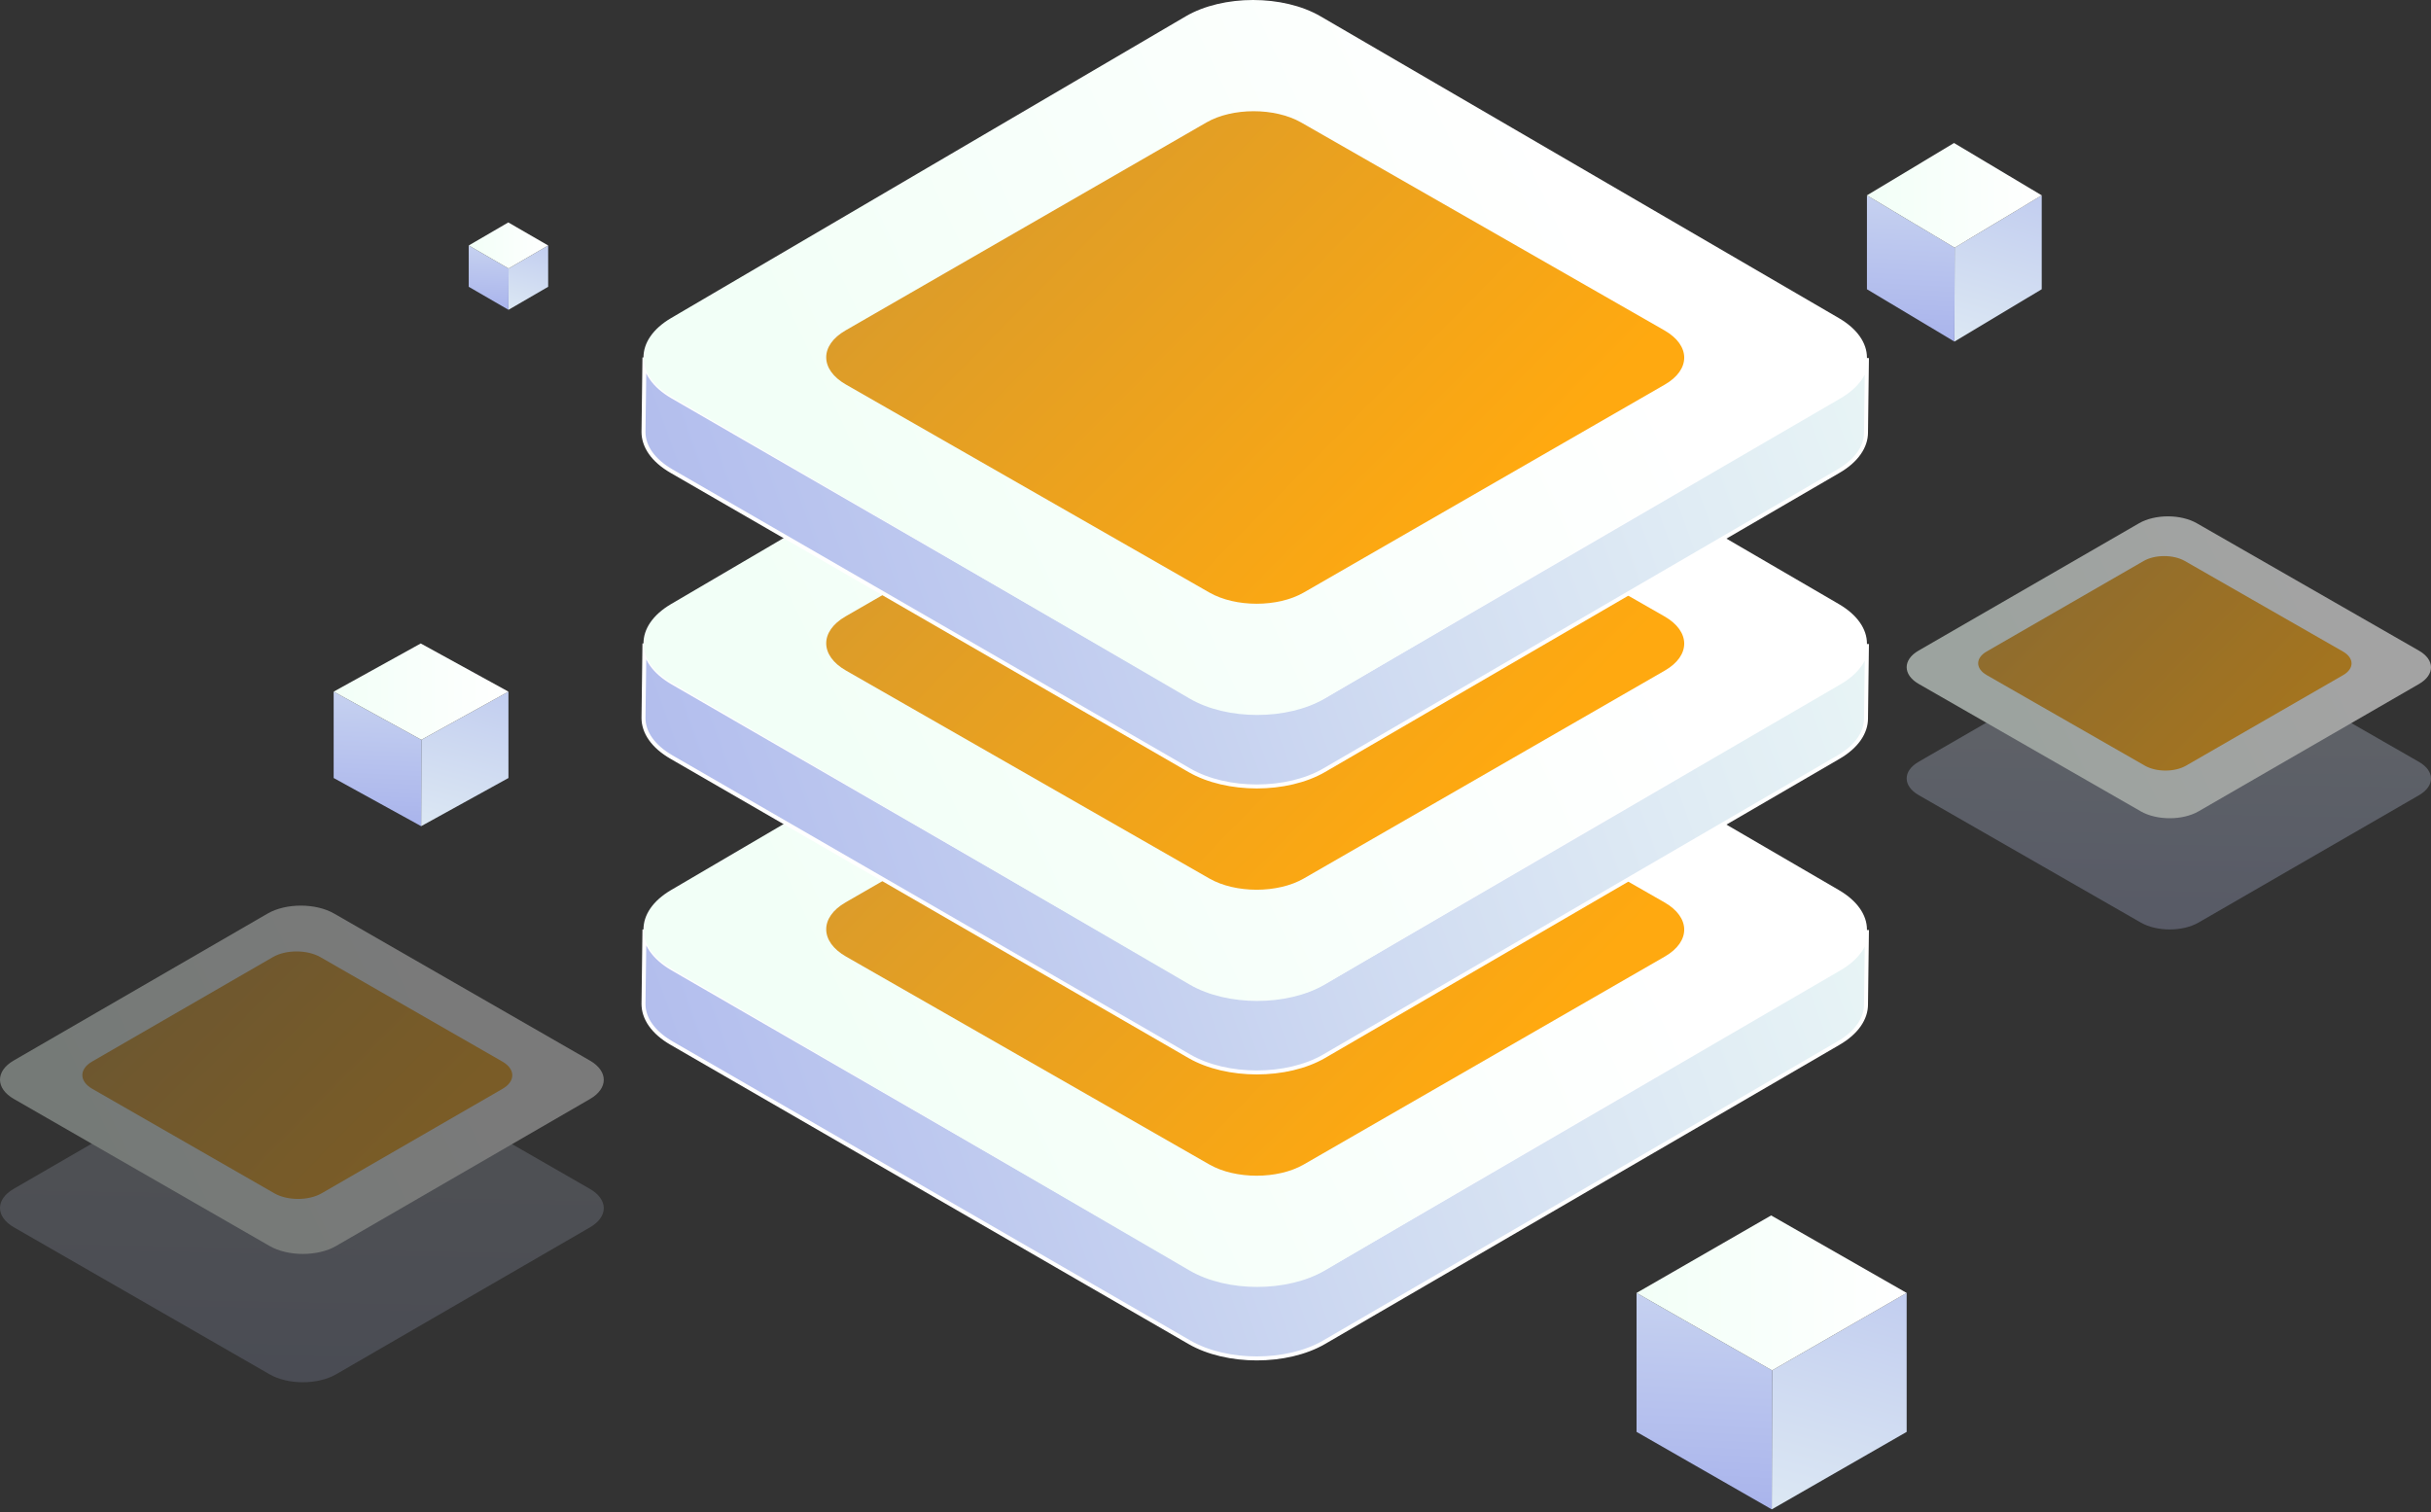
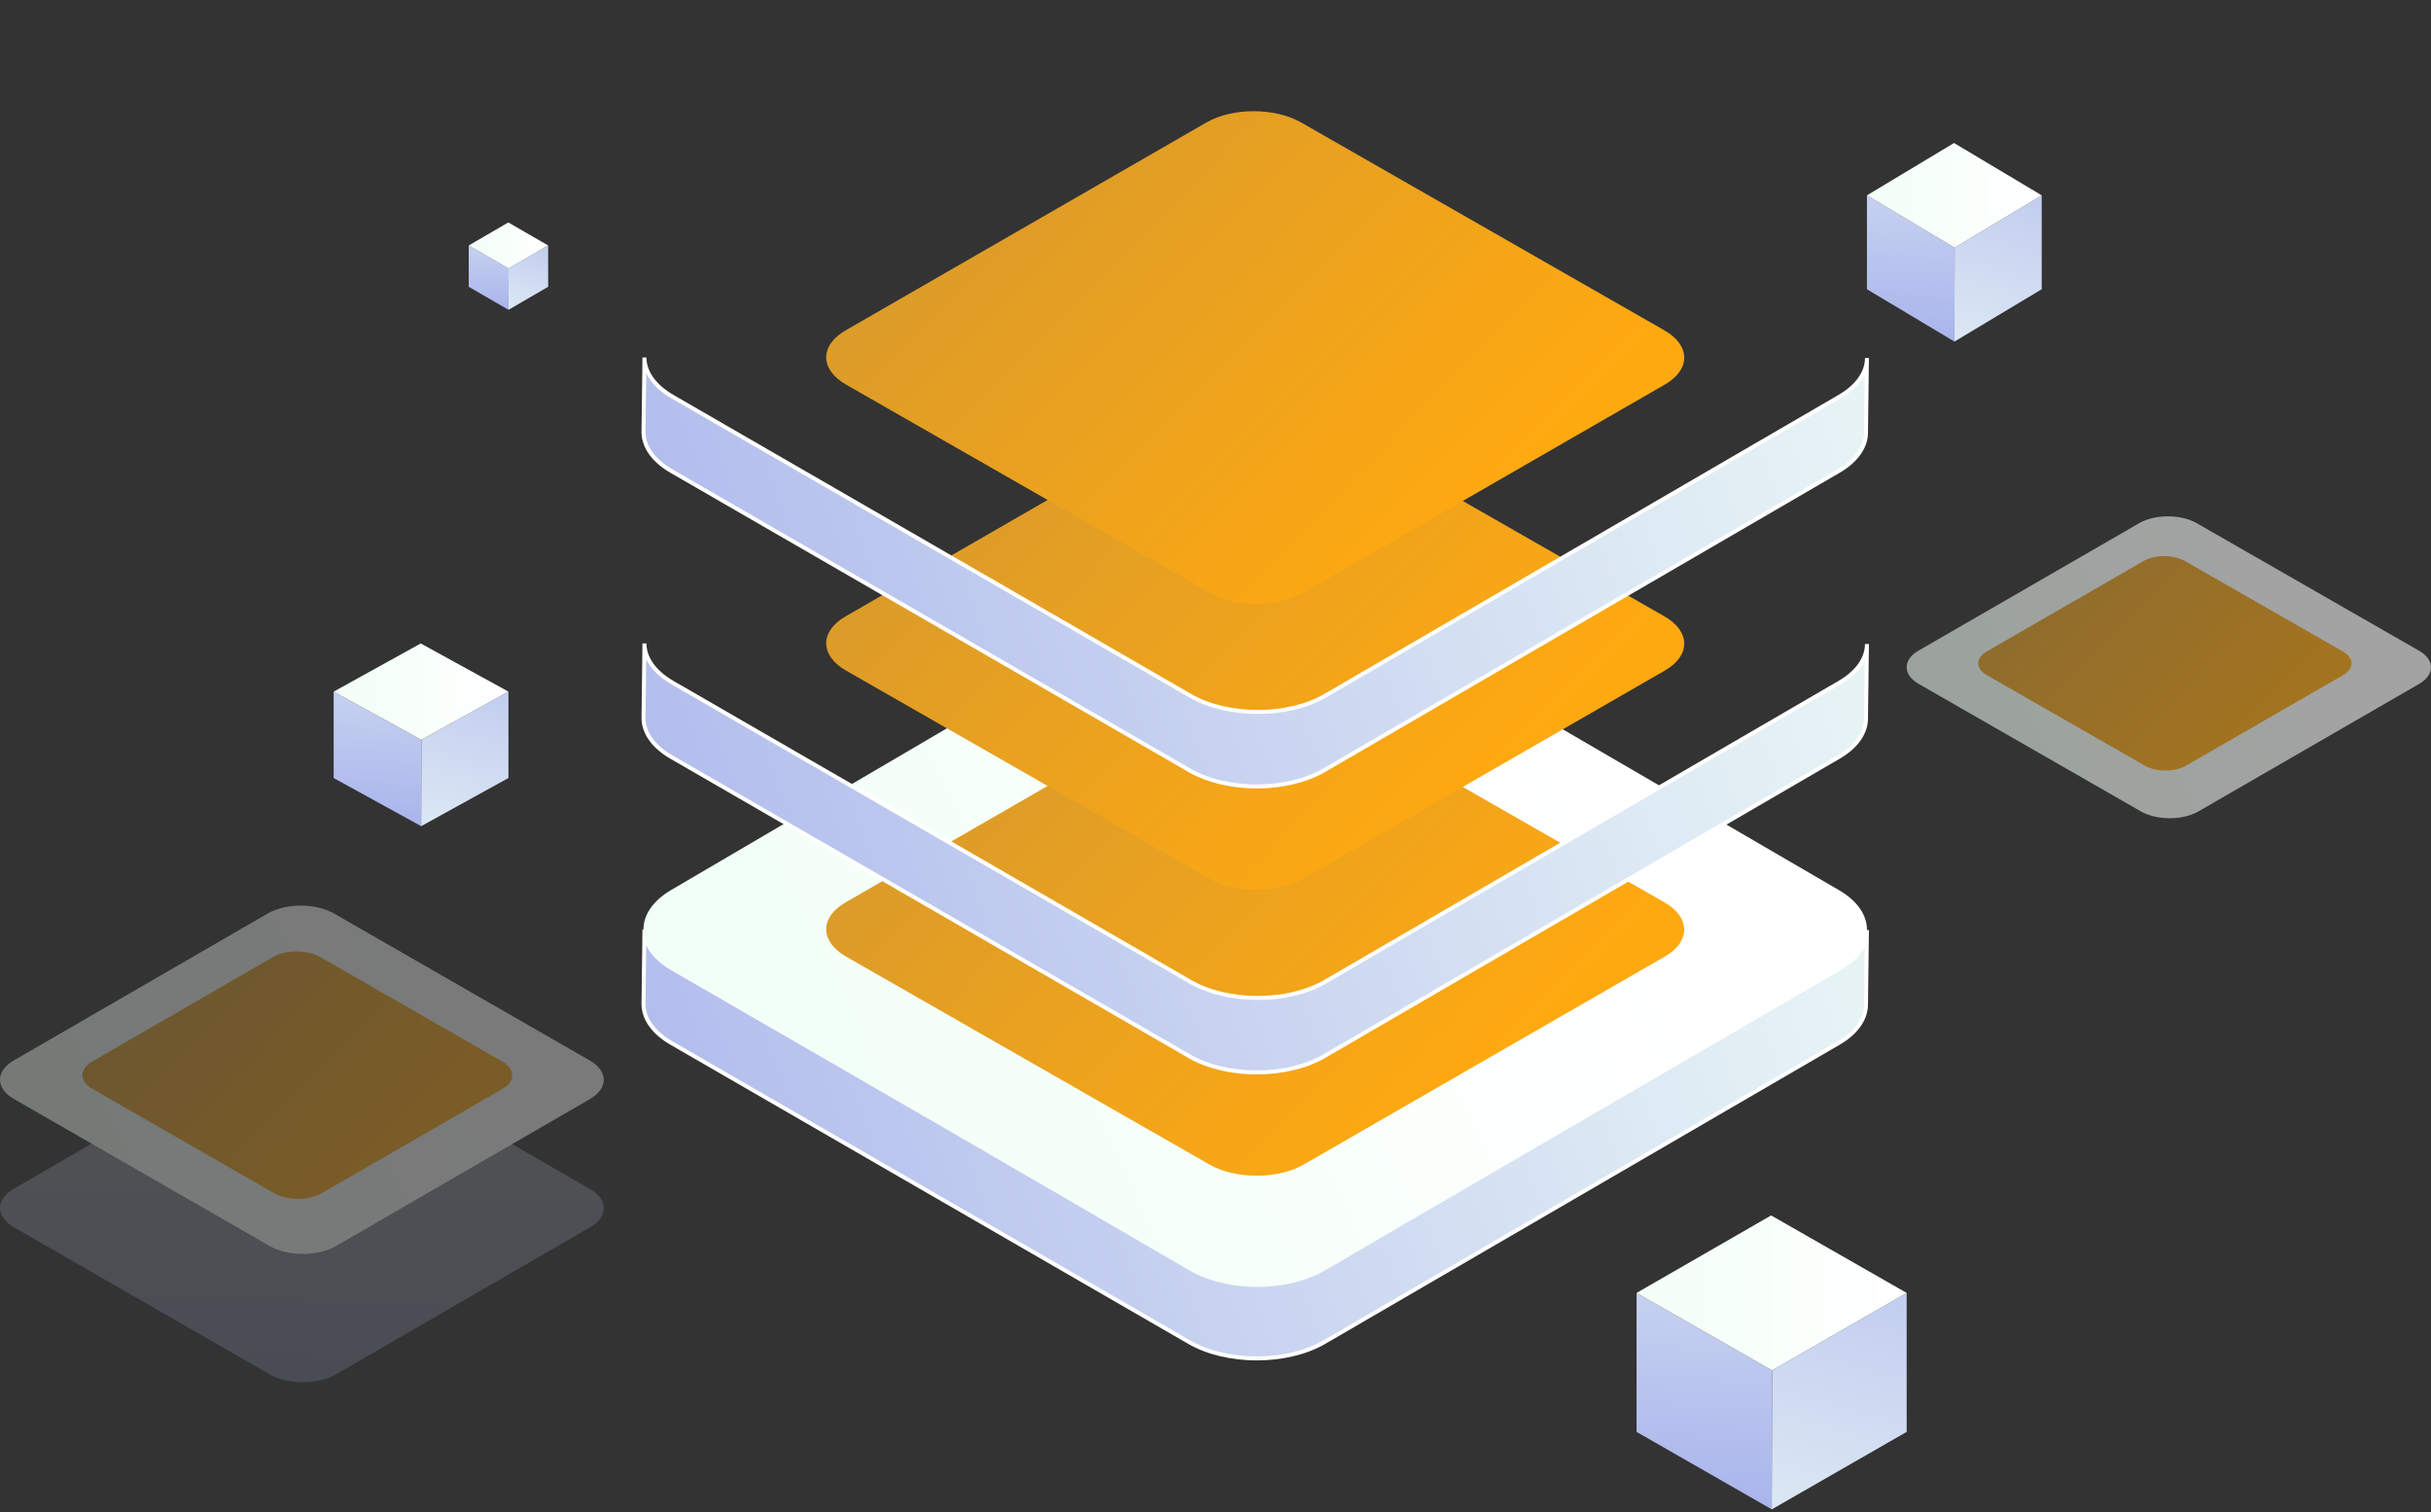
<svg xmlns="http://www.w3.org/2000/svg" width="217" height="135" viewBox="0 0 217 135" fill="none">
  <rect x="0" y="0" width="217" height="135" fill="#333333" stroke="none" />
  <g opacity="0.55">
-     <path opacity="0.5" d="M215.924 68.012C217.353 68.83 217.36 70.156 215.939 70.982L196.248 82.356C194.827 83.175 192.524 83.175 191.095 82.356L171.273 70.982C169.845 70.163 169.838 68.83 171.251 68.012L190.942 56.637C192.363 55.818 194.666 55.818 196.095 56.637L215.924 68.012Z" fill="url(#paint0_linear_25_35)" />
    <path d="M215.924 58.083C217.353 58.902 217.36 60.228 215.939 61.054L196.248 72.428C194.827 73.247 192.524 73.247 191.095 72.428L171.273 61.054C169.845 60.235 169.838 58.902 171.251 58.083L190.942 46.709C192.363 45.89 194.666 45.89 196.095 46.709L215.924 58.083Z" fill="url(#paint1_linear_25_35)" />
    <path d="M209.141 58.161C210.158 58.743 210.166 59.686 209.156 60.267L195.129 68.352C194.12 68.933 192.479 68.933 191.462 68.352L177.346 60.267C176.329 59.686 176.322 58.743 177.331 58.161L191.351 50.077C192.361 49.495 194.001 49.495 195.025 50.077L209.141 58.161Z" fill="url(#paint2_linear_25_35)" />
  </g>
  <g opacity="0.35">
    <path opacity="0.5" d="M52.657 106.131C54.301 107.076 54.31 108.606 52.673 109.559L29.999 122.683C28.362 123.628 25.71 123.628 24.066 122.683L1.24 109.559C-0.405 108.614 -0.413 107.076 1.215 106.131L23.889 93.007C25.526 92.062 28.178 92.062 29.823 93.007L52.657 106.131Z" fill="url(#paint3_linear_25_35)" />
    <path d="M52.657 94.676C54.301 95.621 54.31 97.15 52.673 98.103L29.999 111.228C28.362 112.172 25.71 112.172 24.066 111.228L1.24 98.103C-0.405 97.159 -0.413 95.621 1.215 94.676L23.889 81.551C25.526 80.607 28.178 80.607 29.823 81.551L52.657 94.676Z" fill="url(#paint4_linear_25_35)" />
    <path d="M44.846 94.766C46.017 95.437 46.026 96.524 44.863 97.195L28.71 106.524C27.548 107.195 25.66 107.195 24.489 106.524L8.233 97.195C7.062 96.524 7.054 95.437 8.216 94.766L24.36 85.437C25.523 84.766 27.412 84.766 28.591 85.437L44.846 94.766Z" fill="url(#paint5_linear_25_35)" />
  </g>
  <path d="M164.187 86.473L118.274 113.173C114.96 115.095 109.591 115.095 106.26 113.173L60.041 86.473C58.359 85.504 57.526 84.229 57.526 82.97L57.441 89.619C57.441 90.895 58.274 92.153 59.956 93.123L106.175 119.823C109.506 121.745 114.875 121.745 118.189 119.823L164.102 93.123C165.75 92.171 166.566 90.912 166.566 89.67L166.651 83.021C166.651 84.262 165.835 85.521 164.187 86.473Z" fill="url(#paint6_linear_25_35)" stroke="white" stroke-width="0.355" stroke-miterlimit="10" />
  <path d="M164.14 79.453C167.473 81.392 167.49 84.532 164.175 86.488L118.228 113.428C114.913 115.367 109.539 115.367 106.206 113.428L59.954 86.488C56.621 84.549 56.604 81.392 59.903 79.453L105.849 52.513C109.165 50.574 114.538 50.574 117.871 52.513L164.14 79.453Z" fill="url(#paint7_linear_25_35)" />
  <path d="M148.576 80.553C150.913 81.889 150.93 84.053 148.611 85.388L116.378 103.953C114.058 105.288 110.289 105.288 107.953 103.953L75.515 85.388C73.178 84.053 73.161 81.889 75.48 80.553L107.697 61.988C110.016 60.653 113.785 60.653 116.139 61.988L148.576 80.553Z" fill="url(#paint8_linear_25_35)" />
  <path d="M164.187 60.944L118.274 87.644C114.96 89.566 109.591 89.566 106.26 87.644L60.041 60.944C58.359 59.974 57.526 58.699 57.526 57.441L57.441 64.09C57.441 65.366 58.274 66.624 59.956 67.593L106.175 94.294C109.506 96.215 114.875 96.215 118.189 94.294L164.102 67.593C165.75 66.641 166.566 65.383 166.566 64.141L166.651 57.492C166.651 58.733 165.835 59.992 164.187 60.944Z" fill="url(#paint9_linear_25_35)" stroke="white" stroke-width="0.355" stroke-miterlimit="10" />
-   <path d="M164.14 53.923C167.473 55.863 167.49 59.003 164.175 60.959L118.228 87.898C114.913 89.838 109.539 89.838 106.206 87.898L59.954 60.959C56.621 59.02 56.604 55.863 59.903 53.923L105.849 26.984C109.165 25.044 114.538 25.044 117.871 26.984L164.14 53.923Z" fill="url(#paint10_linear_25_35)" />
  <path d="M148.576 55.023C150.913 56.359 150.93 58.524 148.611 59.859L116.378 78.423C114.058 79.759 110.289 79.759 107.953 78.423L75.515 59.859C73.178 58.524 73.161 56.359 75.48 55.023L107.697 36.459C110.016 35.124 113.785 35.124 116.139 36.459L148.576 55.023Z" fill="url(#paint11_linear_25_35)" />
  <path d="M164.187 35.415L118.274 62.115C114.96 64.037 109.591 64.037 106.26 62.115L60.041 35.415C58.359 34.445 57.526 33.17 57.526 31.912L57.441 38.561C57.441 39.837 58.274 41.095 59.956 42.064L106.175 68.765C109.506 70.686 114.875 70.686 118.189 68.765L164.102 42.064C165.75 41.112 166.566 39.854 166.566 38.612L166.651 31.963C166.651 33.204 165.835 34.462 164.187 35.415Z" fill="url(#paint12_linear_25_35)" stroke="white" stroke-width="0.355" stroke-miterlimit="10" />
-   <path d="M164.14 28.394C167.473 30.333 167.49 33.474 164.175 35.43L118.228 62.369C114.913 64.308 109.539 64.308 106.206 62.369L59.954 35.43C56.621 33.49 56.604 30.333 59.903 28.394L105.849 1.454C109.165 -0.485 114.538 -0.485 117.871 1.454L164.14 28.394Z" fill="url(#paint13_linear_25_35)" />
  <path d="M148.576 29.494C150.913 30.829 150.93 32.994 148.611 34.329L116.378 52.894C114.058 54.229 110.289 54.229 107.953 52.894L75.515 34.329C73.178 32.994 73.161 30.829 75.48 29.494L107.697 10.929C110.016 9.594 113.785 9.594 116.139 10.929L148.576 29.494Z" fill="url(#paint14_linear_25_35)" />
  <path d="M170.196 115.417V127.822L158.154 134.739L158.183 122.333L170.196 115.417Z" fill="url(#paint15_linear_25_35)" />
  <path d="M158.183 122.333L158.154 134.739L146.085 127.822V115.417L158.183 122.333Z" fill="url(#paint16_linear_25_35)" />
  <path d="M170.196 115.418L158.183 122.334L146.085 115.418L158.098 108.5L170.196 115.418Z" fill="url(#paint17_linear_25_35)" />
  <path d="M45.386 61.741V69.452L37.594 73.751L37.612 66.04L45.386 61.741Z" fill="url(#paint18_linear_25_35)" />
  <path d="M37.612 66.04L37.594 73.751L29.784 69.452V61.741L37.612 66.04Z" fill="url(#paint19_linear_25_35)" />
  <path d="M45.386 61.741L37.612 66.04L29.784 61.741L37.557 57.441L45.386 61.741Z" fill="url(#paint20_linear_25_35)" />
  <path d="M48.931 21.913V25.601L45.39 27.657L45.398 23.969L48.931 21.913Z" fill="url(#paint21_linear_25_35)" />
  <path d="M45.398 23.969L45.39 27.657L41.84 25.601V21.913L45.398 23.969Z" fill="url(#paint22_linear_25_35)" />
  <path d="M48.931 21.913L45.398 23.969L41.84 21.913L45.373 19.856L48.931 21.913Z" fill="url(#paint23_linear_25_35)" />
  <path d="M182.252 17.438V25.82L174.46 30.493L174.478 22.111L182.252 17.438Z" fill="url(#paint24_linear_25_35)" />
  <path d="M174.478 22.111L174.46 30.493L166.65 25.82V17.438L174.478 22.111Z" fill="url(#paint25_linear_25_35)" />
  <path d="M182.252 17.439L174.478 22.112L166.65 17.439L174.424 12.765L182.252 17.439Z" fill="url(#paint26_linear_25_35)" />
  <defs>
    <linearGradient id="paint0_linear_25_35" x1="193.086" y1="96.115" x2="194.204" y2="37.634" gradientUnits="userSpaceOnUse">
      <stop stop-color="#A3AEEB" />
      <stop offset="0.154" stop-color="#B1BCED" />
      <stop offset="0.719" stop-color="#E0ECF4" />
      <stop offset="1" stop-color="#F2FFF7" />
    </linearGradient>
    <linearGradient id="paint1_linear_25_35" x1="178.67" y1="66.562" x2="205.988" y2="53.617" gradientUnits="userSpaceOnUse">
      <stop stop-color="#F2FFF7" />
      <stop offset="1" stop-color="white" />
    </linearGradient>
    <linearGradient id="paint2_linear_25_35" x1="203.391" y1="63.92" x2="182.262" y2="43.111" gradientUnits="userSpaceOnUse">
      <stop stop-color="#FFA910" />
      <stop offset="1" stop-color="#D19831" />
    </linearGradient>
    <linearGradient id="paint3_linear_25_35" x1="26.358" y1="138.558" x2="27.651" y2="71.08" gradientUnits="userSpaceOnUse">
      <stop stop-color="#A3AEEB" />
      <stop offset="0.154" stop-color="#B1BCED" />
      <stop offset="0.719" stop-color="#E0ECF4" />
      <stop offset="1" stop-color="#F2FFF7" />
    </linearGradient>
    <linearGradient id="paint4_linear_25_35" x1="9.758" y1="104.459" x2="41.238" y2="89.572" gradientUnits="userSpaceOnUse">
      <stop stop-color="#F2FFF7" />
      <stop offset="1" stop-color="white" />
    </linearGradient>
    <linearGradient id="paint5_linear_25_35" x1="38.224" y1="101.41" x2="13.845" y2="77.449" gradientUnits="userSpaceOnUse">
      <stop stop-color="#FFA910" />
      <stop offset="1" stop-color="#D19831" />
    </linearGradient>
    <linearGradient id="paint6_linear_25_35" x1="39.469" y1="118.813" x2="186.758" y2="66.148" gradientUnits="userSpaceOnUse">
      <stop stop-color="#A3AEEB" />
      <stop offset="0.154" stop-color="#B1BCED" />
      <stop offset="0.719" stop-color="#E0ECF4" />
      <stop offset="1" stop-color="#F2FFF7" />
    </linearGradient>
    <linearGradient id="paint7_linear_25_35" x1="77.214" y1="99.533" x2="141.301" y2="69.616" gradientUnits="userSpaceOnUse">
      <stop stop-color="#F2FFF7" />
      <stop offset="1" stop-color="white" />
    </linearGradient>
    <linearGradient id="paint8_linear_25_35" x1="135.362" y1="93.776" x2="86.844" y2="45.959" gradientUnits="userSpaceOnUse">
      <stop stop-color="#FFA910" />
      <stop offset="1" stop-color="#D19831" />
    </linearGradient>
    <linearGradient id="paint9_linear_25_35" x1="39.469" y1="93.284" x2="186.758" y2="40.619" gradientUnits="userSpaceOnUse">
      <stop stop-color="#A3AEEB" />
      <stop offset="0.154" stop-color="#B1BCED" />
      <stop offset="0.719" stop-color="#E0ECF4" />
      <stop offset="1" stop-color="#F2FFF7" />
    </linearGradient>
    <linearGradient id="paint10_linear_25_35" x1="77.214" y1="74.004" x2="141.301" y2="44.087" gradientUnits="userSpaceOnUse">
      <stop stop-color="#F2FFF7" />
      <stop offset="1" stop-color="white" />
    </linearGradient>
    <linearGradient id="paint11_linear_25_35" x1="135.362" y1="68.246" x2="86.844" y2="20.43" gradientUnits="userSpaceOnUse">
      <stop stop-color="#FFA910" />
      <stop offset="1" stop-color="#D19831" />
    </linearGradient>
    <linearGradient id="paint12_linear_25_35" x1="39.469" y1="67.754" x2="186.758" y2="15.09" gradientUnits="userSpaceOnUse">
      <stop stop-color="#A3AEEB" />
      <stop offset="0.154" stop-color="#B1BCED" />
      <stop offset="0.719" stop-color="#E0ECF4" />
      <stop offset="1" stop-color="#F2FFF7" />
    </linearGradient>
    <linearGradient id="paint13_linear_25_35" x1="77.214" y1="48.475" x2="141.301" y2="18.557" gradientUnits="userSpaceOnUse">
      <stop stop-color="#F2FFF7" />
      <stop offset="1" stop-color="white" />
    </linearGradient>
    <linearGradient id="paint14_linear_25_35" x1="135.362" y1="42.717" x2="86.844" y2="-5.1" gradientUnits="userSpaceOnUse">
      <stop stop-color="#FFA910" />
      <stop offset="1" stop-color="#D19831" />
    </linearGradient>
    <linearGradient id="paint15_linear_25_35" x1="174.204" y1="90.506" x2="155.075" y2="157.759" gradientUnits="userSpaceOnUse">
      <stop stop-color="#A3AEEB" />
      <stop offset="0.154" stop-color="#B1BCED" />
      <stop offset="0.719" stop-color="#E0ECF4" />
      <stop offset="1" stop-color="#F2FFF7" />
    </linearGradient>
    <linearGradient id="paint16_linear_25_35" x1="151.498" y1="138.016" x2="154.133" y2="82.825" gradientUnits="userSpaceOnUse">
      <stop stop-color="#A3AEEB" />
      <stop offset="0.154" stop-color="#B1BCED" />
      <stop offset="0.719" stop-color="#E0ECF4" />
      <stop offset="1" stop-color="#F2FFF7" />
    </linearGradient>
    <linearGradient id="paint17_linear_25_35" x1="146.088" y1="115.417" x2="170.199" y2="115.417" gradientUnits="userSpaceOnUse">
      <stop stop-color="#F2FFF7" />
      <stop offset="1" stop-color="white" />
    </linearGradient>
    <linearGradient id="paint18_linear_25_35" x1="47.979" y1="46.255" x2="36.489" y2="88.304" gradientUnits="userSpaceOnUse">
      <stop stop-color="#A3AEEB" />
      <stop offset="0.154" stop-color="#B1BCED" />
      <stop offset="0.719" stop-color="#E0ECF4" />
      <stop offset="1" stop-color="#F2FFF7" />
    </linearGradient>
    <linearGradient id="paint19_linear_25_35" x1="33.287" y1="75.789" x2="34.861" y2="41.475" gradientUnits="userSpaceOnUse">
      <stop stop-color="#A3AEEB" />
      <stop offset="0.154" stop-color="#B1BCED" />
      <stop offset="0.719" stop-color="#E0ECF4" />
      <stop offset="1" stop-color="#F2FFF7" />
    </linearGradient>
    <linearGradient id="paint20_linear_25_35" x1="29.786" y1="61.741" x2="45.388" y2="61.741" gradientUnits="userSpaceOnUse">
      <stop stop-color="#F2FFF7" />
      <stop offset="1" stop-color="white" />
    </linearGradient>
    <linearGradient id="paint21_linear_25_35" x1="50.11" y1="14.507" x2="44.371" y2="34.468" gradientUnits="userSpaceOnUse">
      <stop stop-color="#A3AEEB" />
      <stop offset="0.154" stop-color="#B1BCED" />
      <stop offset="0.719" stop-color="#E0ECF4" />
      <stop offset="1" stop-color="#F2FFF7" />
    </linearGradient>
    <linearGradient id="paint22_linear_25_35" x1="43.432" y1="28.631" x2="44.224" y2="12.224" gradientUnits="userSpaceOnUse">
      <stop stop-color="#A3AEEB" />
      <stop offset="0.154" stop-color="#B1BCED" />
      <stop offset="0.719" stop-color="#E0ECF4" />
      <stop offset="1" stop-color="#F2FFF7" />
    </linearGradient>
    <linearGradient id="paint23_linear_25_35" x1="41.841" y1="21.913" x2="48.932" y2="21.913" gradientUnits="userSpaceOnUse">
      <stop stop-color="#F2FFF7" />
      <stop offset="1" stop-color="white" />
    </linearGradient>
    <linearGradient id="paint24_linear_25_35" x1="184.845" y1="0.606" x2="171.439" y2="45.742" gradientUnits="userSpaceOnUse">
      <stop stop-color="#A3AEEB" />
      <stop offset="0.154" stop-color="#B1BCED" />
      <stop offset="0.719" stop-color="#E0ECF4" />
      <stop offset="1" stop-color="#F2FFF7" />
    </linearGradient>
    <linearGradient id="paint25_linear_25_35" x1="170.153" y1="32.708" x2="172.012" y2="-4.576" gradientUnits="userSpaceOnUse">
      <stop stop-color="#A3AEEB" />
      <stop offset="0.154" stop-color="#B1BCED" />
      <stop offset="0.719" stop-color="#E0ECF4" />
      <stop offset="1" stop-color="#F2FFF7" />
    </linearGradient>
    <linearGradient id="paint26_linear_25_35" x1="166.652" y1="17.439" x2="182.254" y2="17.439" gradientUnits="userSpaceOnUse">
      <stop stop-color="#F2FFF7" />
      <stop offset="1" stop-color="white" />
    </linearGradient>
  </defs>
</svg>